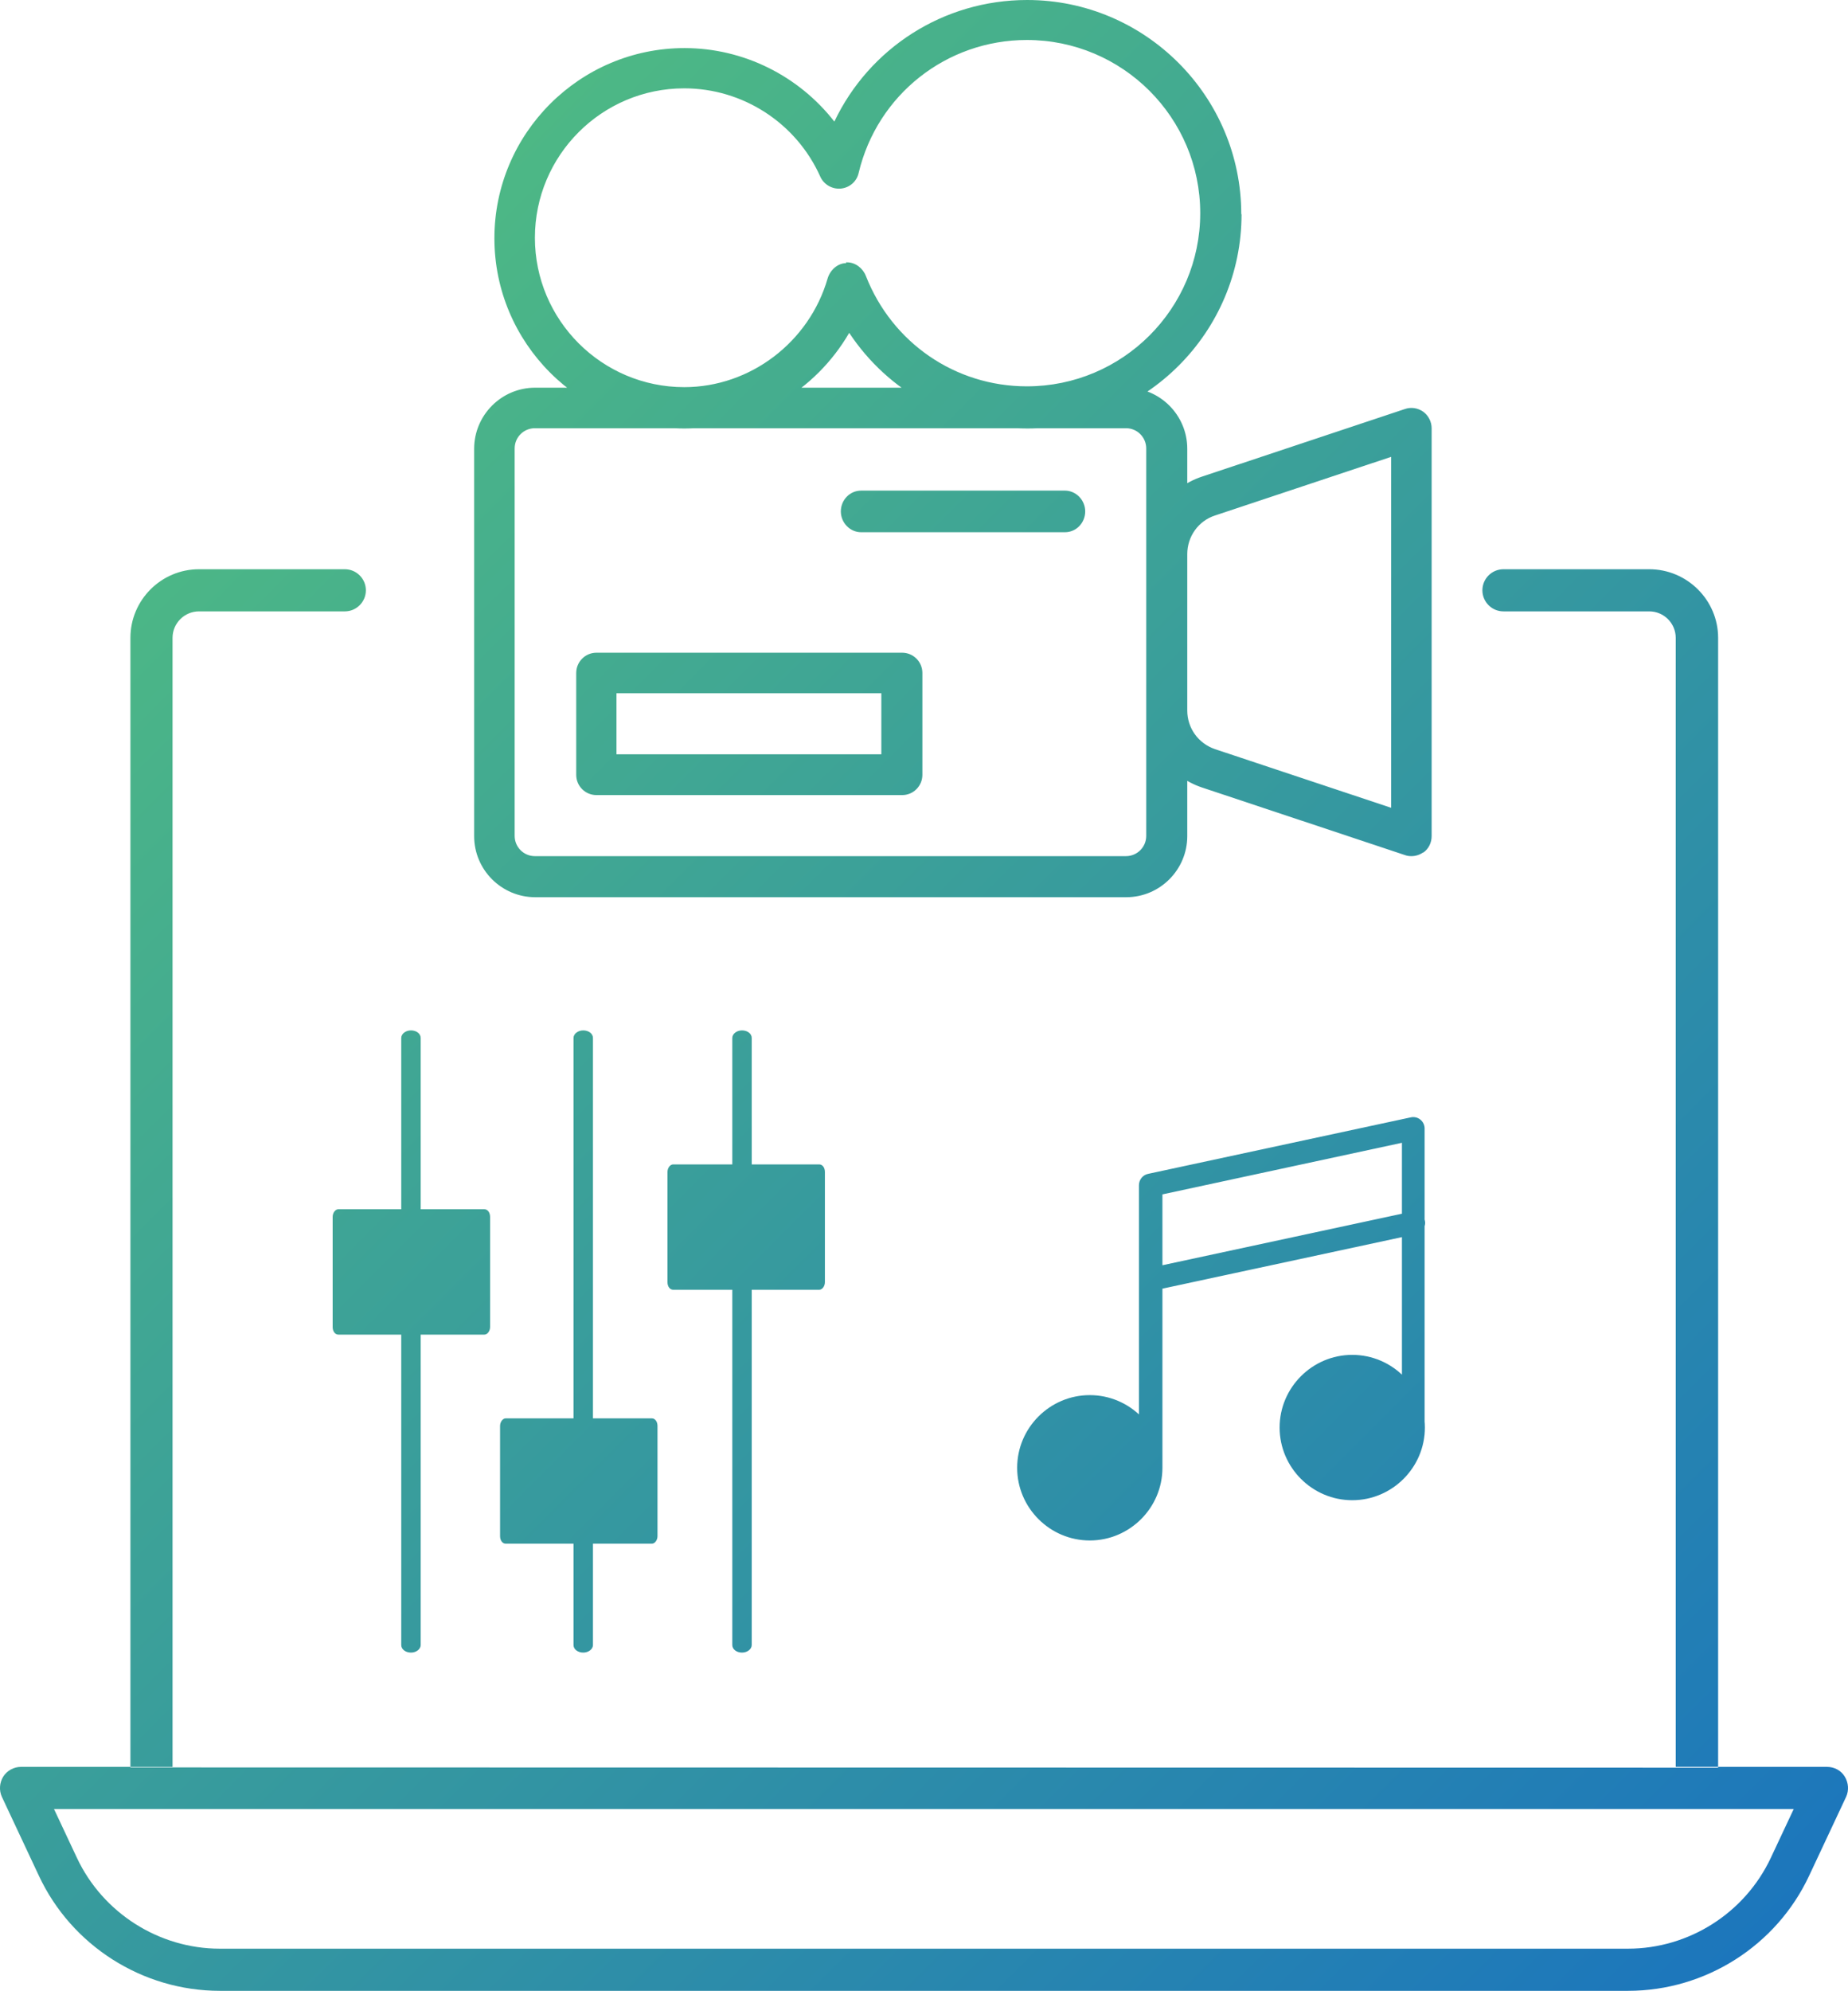
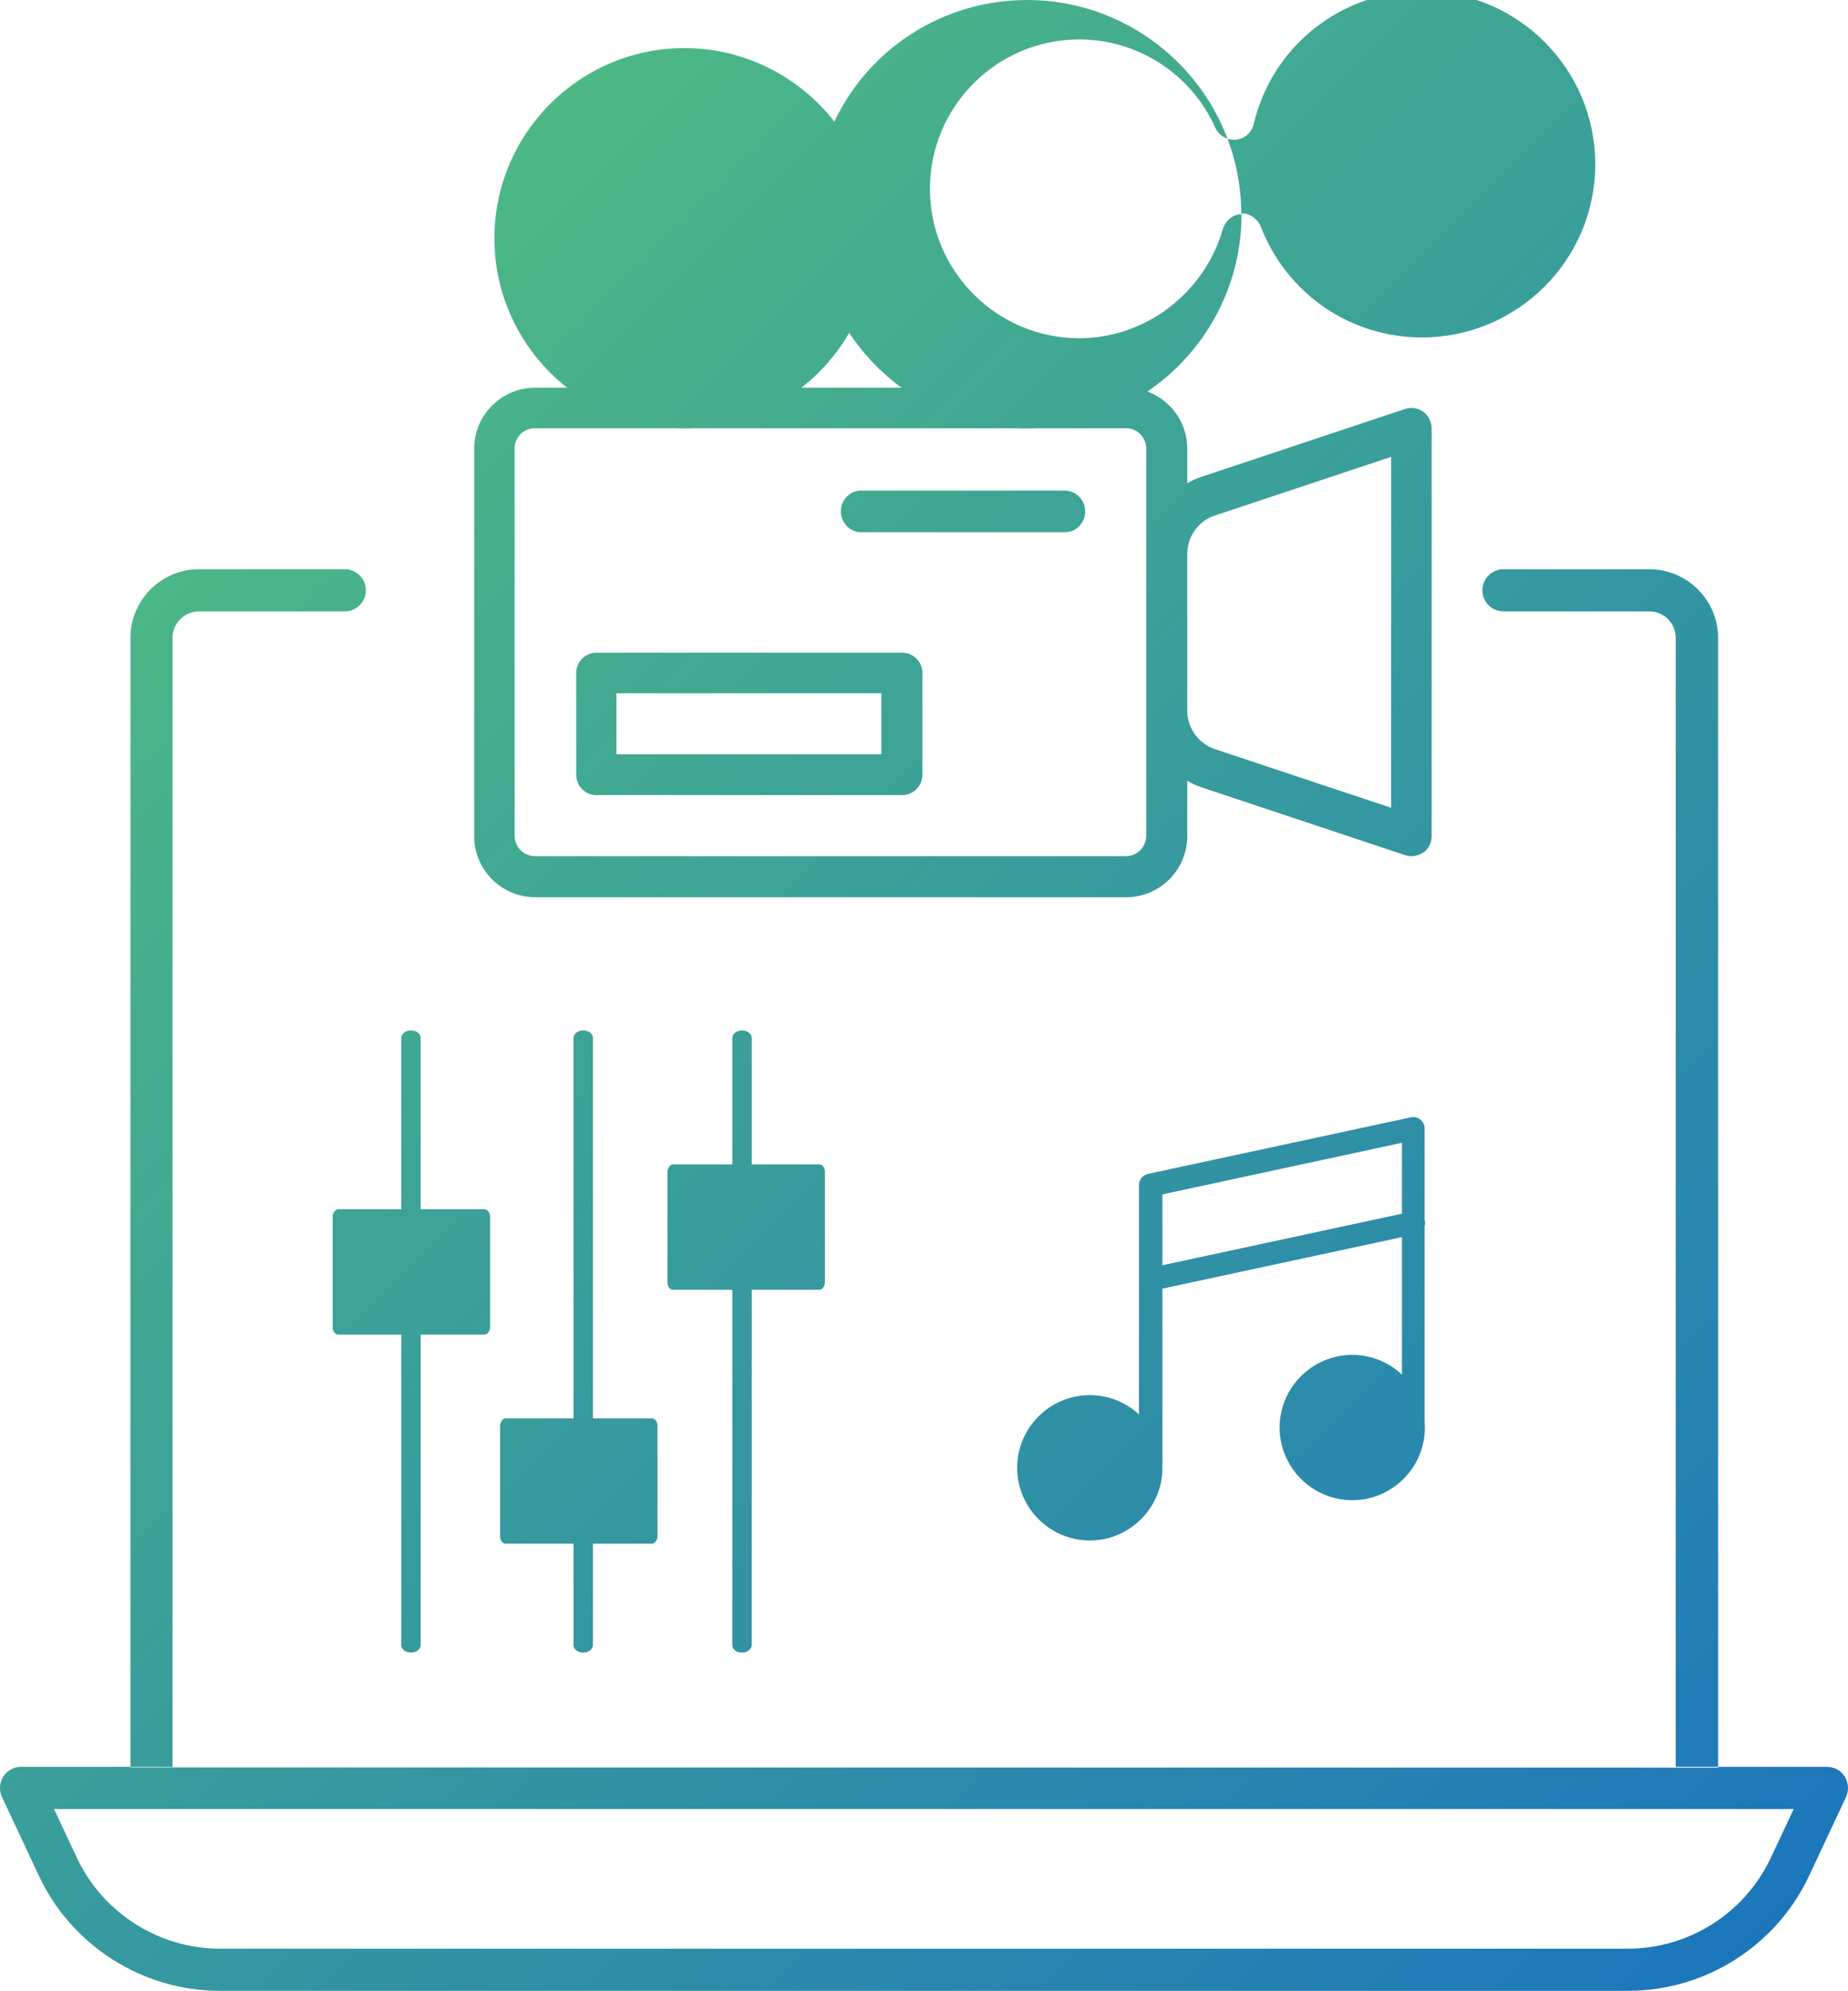
<svg xmlns="http://www.w3.org/2000/svg" id="Layer_2" data-name="Layer 2" viewBox="0 0 68.44 73.69">
  <defs>
    <style>
      .cls-1 {
        fill: url(#linear-gradient);
      }
    </style>
    <linearGradient id="linear-gradient" x1="5.28" y1="18.93" x2="61.7" y2="75.35" gradientUnits="userSpaceOnUse">
      <stop offset="0" stop-color="#4db885" />
      <stop offset="1" stop-color="#1c76bc" />
    </linearGradient>
  </defs>
  <g id="Layer_1-2" data-name="Layer 1">
-     <path class="cls-1" d="M4.83,65.42V23.61c0-1.4,1.14-2.54,2.54-2.54h5.4c.43,0,.78.35.78.78s-.35.78-.78.78h-5.4c-.54,0-.98.44-.98.98v41.79h55.67V23.61c0-.54-.44-.98-.98-.98h-5.4c-.43,0-.78-.35-.78-.78s.35-.78.78-.78h5.4c1.4,0,2.55,1.14,2.55,2.54v41.82M67,69.43l1.37-2.92c.11-.24.09-.52-.05-.75-.14-.23-.39-.36-.66-.36H.78c-.27,0-.52.14-.66.36-.14.23-.16.51-.05.75l1.37,2.92c1.21,2.59,3.84,4.26,6.7,4.26h52.16c2.86,0,5.49-1.67,6.7-4.26ZM66.43,66.96l-.85,1.81c-.96,2.04-3.03,3.36-5.29,3.36H8.14c-2.25,0-4.33-1.32-5.29-3.36l-.85-1.81h64.43ZM27.48,61.17c.2,0,.36-.13.36-.28v-13.43c0-.16-.16-.28-.36-.28s-.36.13-.36.28v13.43c0,.16.16.28.36.28ZM27.48,43.66c.2,0,.36-.13.36-.28v-4.96c0-.16-.16-.28-.36-.28s-.36.13-.36.28v4.96c0,.16.16.28.36.28ZM24.93,47.74h5.41c.11,0,.21-.13.21-.28v-4.08c0-.16-.09-.28-.21-.28h-5.41c-.11,0-.21.13-.21.28v4.08c0,.16.09.28.21.28ZM21.6,61.17c.2,0,.36-.13.36-.28v-4.03c0-.16-.16-.28-.36-.28s-.36.13-.36.28v4.03c0,.16.16.28.36.28ZM21.6,53.06c.2,0,.36-.13.36-.28v-14.36c0-.16-.16-.28-.36-.28s-.36.13-.36.28v14.36c0,.16.16.28.36.28ZM18.73,57.14h5.41c.11,0,.21-.13.21-.28v-4.08c0-.16-.09-.28-.21-.28h-5.41c-.11,0-.21.13-.21.28v4.08c0,.16.09.28.21.28ZM15.22,61.17c.2,0,.36-.13.36-.28v-11.78c0-.16-.16-.28-.36-.28s-.36.13-.36.28v11.78c0,.16.16.28.36.28ZM15.22,45.31c.2,0,.36-.13.36-.28v-6.61c0-.16-.16-.28-.36-.28s-.36.13-.36.28v6.61c0,.16.16.28.36.28ZM12.53,49.4h5.41c.11,0,.21-.13.21-.28v-4.08c0-.16-.09-.28-.21-.28h-5.41c-.11,0-.21.13-.21.28v4.08c0,.16.09.28.21.28ZM37.67,54.33c0,1.48,1.21,2.69,2.69,2.69s2.69-1.21,2.69-2.69-1.21-2.69-2.69-2.69-2.69,1.21-2.69,2.69M52.77,52.84c0-1.48-1.21-2.69-2.69-2.69s-2.69,1.21-2.69,2.69,1.21,2.69,2.69,2.69,2.69-1.21,2.69-2.69ZM43.05,54.33v-10.12l8.87-1.91v10.76c0,.23.19.42.42.42s.42-.19.42-.42v-11.29c0-.13-.06-.25-.16-.33-.1-.08-.23-.11-.36-.08l-9.72,2.09c-.2.04-.34.22-.34.42v10.46c0,.23.19.42.42.42s.42-.19.42-.42ZM42.72,47.77l9.72-2.09c.23-.05.38-.28.33-.5-.05-.23-.28-.37-.5-.33l-9.72,2.09c-.23.05-.38.28-.33.5.04.2.22.34.41.34.03,0,.06,0,.09,0ZM43.97,30.95v-14.34c0-1.25-1.02-2.26-2.26-2.26h-21.89c-1.25,0-2.26,1.02-2.26,2.26v14.34c0,1.25,1.02,2.26,2.26,2.26h21.89c1.25,0,2.26-1.02,2.26-2.26ZM41.7,15.85c.42,0,.75.34.75.75v14.34c0,.42-.34.75-.75.75h-21.89c-.42,0-.75-.34-.75-.75v-14.34c0-.42.34-.75.75-.75h21.89ZM52.71,31.56c.2-.14.31-.37.31-.61v-15.1c0-.24-.12-.47-.31-.61-.2-.14-.45-.18-.68-.1l-7.51,2.5c-1.24.41-2.06,1.56-2.06,2.86v5.79c0,1.3.83,2.45,2.06,2.86l7.51,2.5c.08.03.16.04.24.04.16,0,.31-.05.44-.14ZM51.52,29.9l-6.52-2.17c-.62-.21-1.03-.78-1.03-1.43v-5.79c0-.65.41-1.23,1.03-1.43l6.52-2.17v13ZM45.97,7.93c0-4.37-3.56-7.93-7.93-7.93-3.11,0-5.85,1.79-7.14,4.5-1.32-1.69-3.36-2.72-5.55-2.72-3.88,0-7.04,3.16-7.04,7.04s3.16,7.04,7.04,7.04c2.54,0,4.86-1.4,6.1-3.54,1.45,2.19,3.89,3.54,6.6,3.54,4.37,0,7.93-3.56,7.93-7.93ZM31.34,9.74c-.32,0-.6.26-.69.57-.68,2.35-2.86,4.02-5.31,4.02-3.05,0-5.53-2.48-5.53-5.53s2.48-5.53,5.53-5.53c2.17,0,4.15,1.28,5.04,3.27.13.29.44.47.76.44.32-.03.59-.26.66-.58.69-2.9,3.26-4.92,6.23-4.92,3.54,0,6.42,2.87,6.42,6.41s-2.88,6.41-6.42,6.41c-2.65,0-4.99-1.61-5.96-4.08-.11-.29-.39-.51-.7-.51h-.04ZM40.19,18.93c0-.42-.34-.77-.75-.77h-7.55c-.42,0-.75.35-.75.77s.34.77.75.77h7.55c.42,0,.75-.35.75-.77ZM34.16,28.68v-3.77c0-.42-.34-.75-.75-.75h-11.32c-.42,0-.75.34-.75.75v3.77c0,.42.34.75.75.75h11.32c.42,0,.75-.34.75-.75ZM22.83,25.66h9.81v2.26h-9.81v-2.26Z" />
+     <path class="cls-1" d="M4.83,65.42V23.61c0-1.4,1.14-2.54,2.54-2.54h5.4c.43,0,.78.35.78.78s-.35.78-.78.78h-5.4c-.54,0-.98.44-.98.98v41.79h55.67V23.61c0-.54-.44-.98-.98-.98h-5.4c-.43,0-.78-.35-.78-.78s.35-.78.78-.78h5.4c1.4,0,2.55,1.14,2.55,2.54v41.82M67,69.43l1.37-2.92c.11-.24.09-.52-.05-.75-.14-.23-.39-.36-.66-.36H.78c-.27,0-.52.14-.66.36-.14.23-.16.51-.05.75l1.37,2.92c1.21,2.59,3.84,4.26,6.7,4.26h52.16c2.86,0,5.49-1.67,6.7-4.26ZM66.43,66.96l-.85,1.81c-.96,2.04-3.03,3.36-5.29,3.36H8.14c-2.25,0-4.33-1.32-5.29-3.36l-.85-1.81h64.43ZM27.48,61.17c.2,0,.36-.13.36-.28v-13.43c0-.16-.16-.28-.36-.28s-.36.13-.36.28v13.43c0,.16.16.28.36.28ZM27.48,43.66c.2,0,.36-.13.36-.28v-4.96c0-.16-.16-.28-.36-.28s-.36.13-.36.28v4.96c0,.16.16.28.36.28ZM24.93,47.74h5.41c.11,0,.21-.13.21-.28v-4.08c0-.16-.09-.28-.21-.28h-5.41c-.11,0-.21.13-.21.28v4.08c0,.16.09.28.21.28ZM21.6,61.17c.2,0,.36-.13.36-.28v-4.03c0-.16-.16-.28-.36-.28s-.36.13-.36.28v4.03c0,.16.16.28.36.28ZM21.6,53.06c.2,0,.36-.13.36-.28v-14.36c0-.16-.16-.28-.36-.28s-.36.13-.36.28v14.36c0,.16.16.28.36.28ZM18.73,57.14h5.41c.11,0,.21-.13.21-.28v-4.08c0-.16-.09-.28-.21-.28h-5.41c-.11,0-.21.13-.21.28v4.08c0,.16.09.28.21.28ZM15.22,61.17c.2,0,.36-.13.36-.28v-11.78c0-.16-.16-.28-.36-.28s-.36.13-.36.28v11.78c0,.16.16.28.36.28ZM15.22,45.31c.2,0,.36-.13.36-.28v-6.61c0-.16-.16-.28-.36-.28s-.36.13-.36.28v6.61c0,.16.16.28.36.28ZM12.53,49.4h5.41c.11,0,.21-.13.21-.28v-4.08c0-.16-.09-.28-.21-.28h-5.41c-.11,0-.21.13-.21.28v4.08c0,.16.09.28.21.28ZM37.67,54.33c0,1.48,1.21,2.69,2.69,2.69s2.69-1.21,2.69-2.69-1.21-2.69-2.69-2.69-2.69,1.21-2.69,2.69M52.77,52.84c0-1.48-1.21-2.69-2.69-2.69s-2.69,1.21-2.69,2.69,1.21,2.69,2.69,2.69,2.69-1.21,2.69-2.69ZM43.05,54.33v-10.12l8.87-1.91v10.76c0,.23.19.42.42.42s.42-.19.42-.42v-11.29c0-.13-.06-.25-.16-.33-.1-.08-.23-.11-.36-.08l-9.72,2.09c-.2.04-.34.22-.34.42v10.46c0,.23.19.42.42.42s.42-.19.42-.42ZM42.72,47.77l9.72-2.09c.23-.05.38-.28.33-.5-.05-.23-.28-.37-.5-.33l-9.72,2.09c-.23.05-.38.28-.33.5.04.2.22.34.41.34.03,0,.06,0,.09,0ZM43.97,30.95v-14.34c0-1.25-1.02-2.26-2.26-2.26h-21.89c-1.25,0-2.26,1.02-2.26,2.26v14.34c0,1.25,1.02,2.26,2.26,2.26h21.89c1.25,0,2.26-1.02,2.26-2.26ZM41.7,15.85c.42,0,.75.34.75.75v14.34c0,.42-.34.75-.75.75h-21.89c-.42,0-.75-.34-.75-.75v-14.34c0-.42.34-.75.75-.75h21.89ZM52.71,31.56c.2-.14.31-.37.31-.61v-15.1c0-.24-.12-.47-.31-.61-.2-.14-.45-.18-.68-.1l-7.51,2.5c-1.24.41-2.06,1.56-2.06,2.86v5.79c0,1.3.83,2.45,2.06,2.86l7.51,2.5c.08.03.16.04.24.04.16,0,.31-.05.44-.14ZM51.52,29.9l-6.52-2.17c-.62-.21-1.03-.78-1.03-1.43v-5.79c0-.65.41-1.23,1.03-1.43l6.52-2.17v13ZM45.97,7.93c0-4.37-3.56-7.93-7.93-7.93-3.11,0-5.85,1.79-7.14,4.5-1.32-1.69-3.36-2.72-5.55-2.72-3.88,0-7.04,3.16-7.04,7.04s3.16,7.04,7.04,7.04c2.54,0,4.86-1.4,6.1-3.54,1.45,2.19,3.89,3.54,6.6,3.54,4.37,0,7.93-3.56,7.93-7.93Zc-.32,0-.6.26-.69.57-.68,2.35-2.86,4.02-5.31,4.02-3.05,0-5.53-2.48-5.53-5.53s2.48-5.53,5.53-5.53c2.17,0,4.15,1.28,5.04,3.27.13.29.44.47.76.44.32-.03.59-.26.66-.58.69-2.9,3.26-4.92,6.23-4.92,3.54,0,6.42,2.87,6.42,6.41s-2.88,6.41-6.42,6.41c-2.65,0-4.99-1.61-5.96-4.08-.11-.29-.39-.51-.7-.51h-.04ZM40.19,18.93c0-.42-.34-.77-.75-.77h-7.55c-.42,0-.75.35-.75.77s.34.77.75.77h7.55c.42,0,.75-.35.75-.77ZM34.16,28.68v-3.77c0-.42-.34-.75-.75-.75h-11.32c-.42,0-.75.34-.75.75v3.77c0,.42.34.75.75.75h11.32c.42,0,.75-.34.75-.75ZM22.83,25.66h9.81v2.26h-9.81v-2.26Z" />
  </g>
</svg>